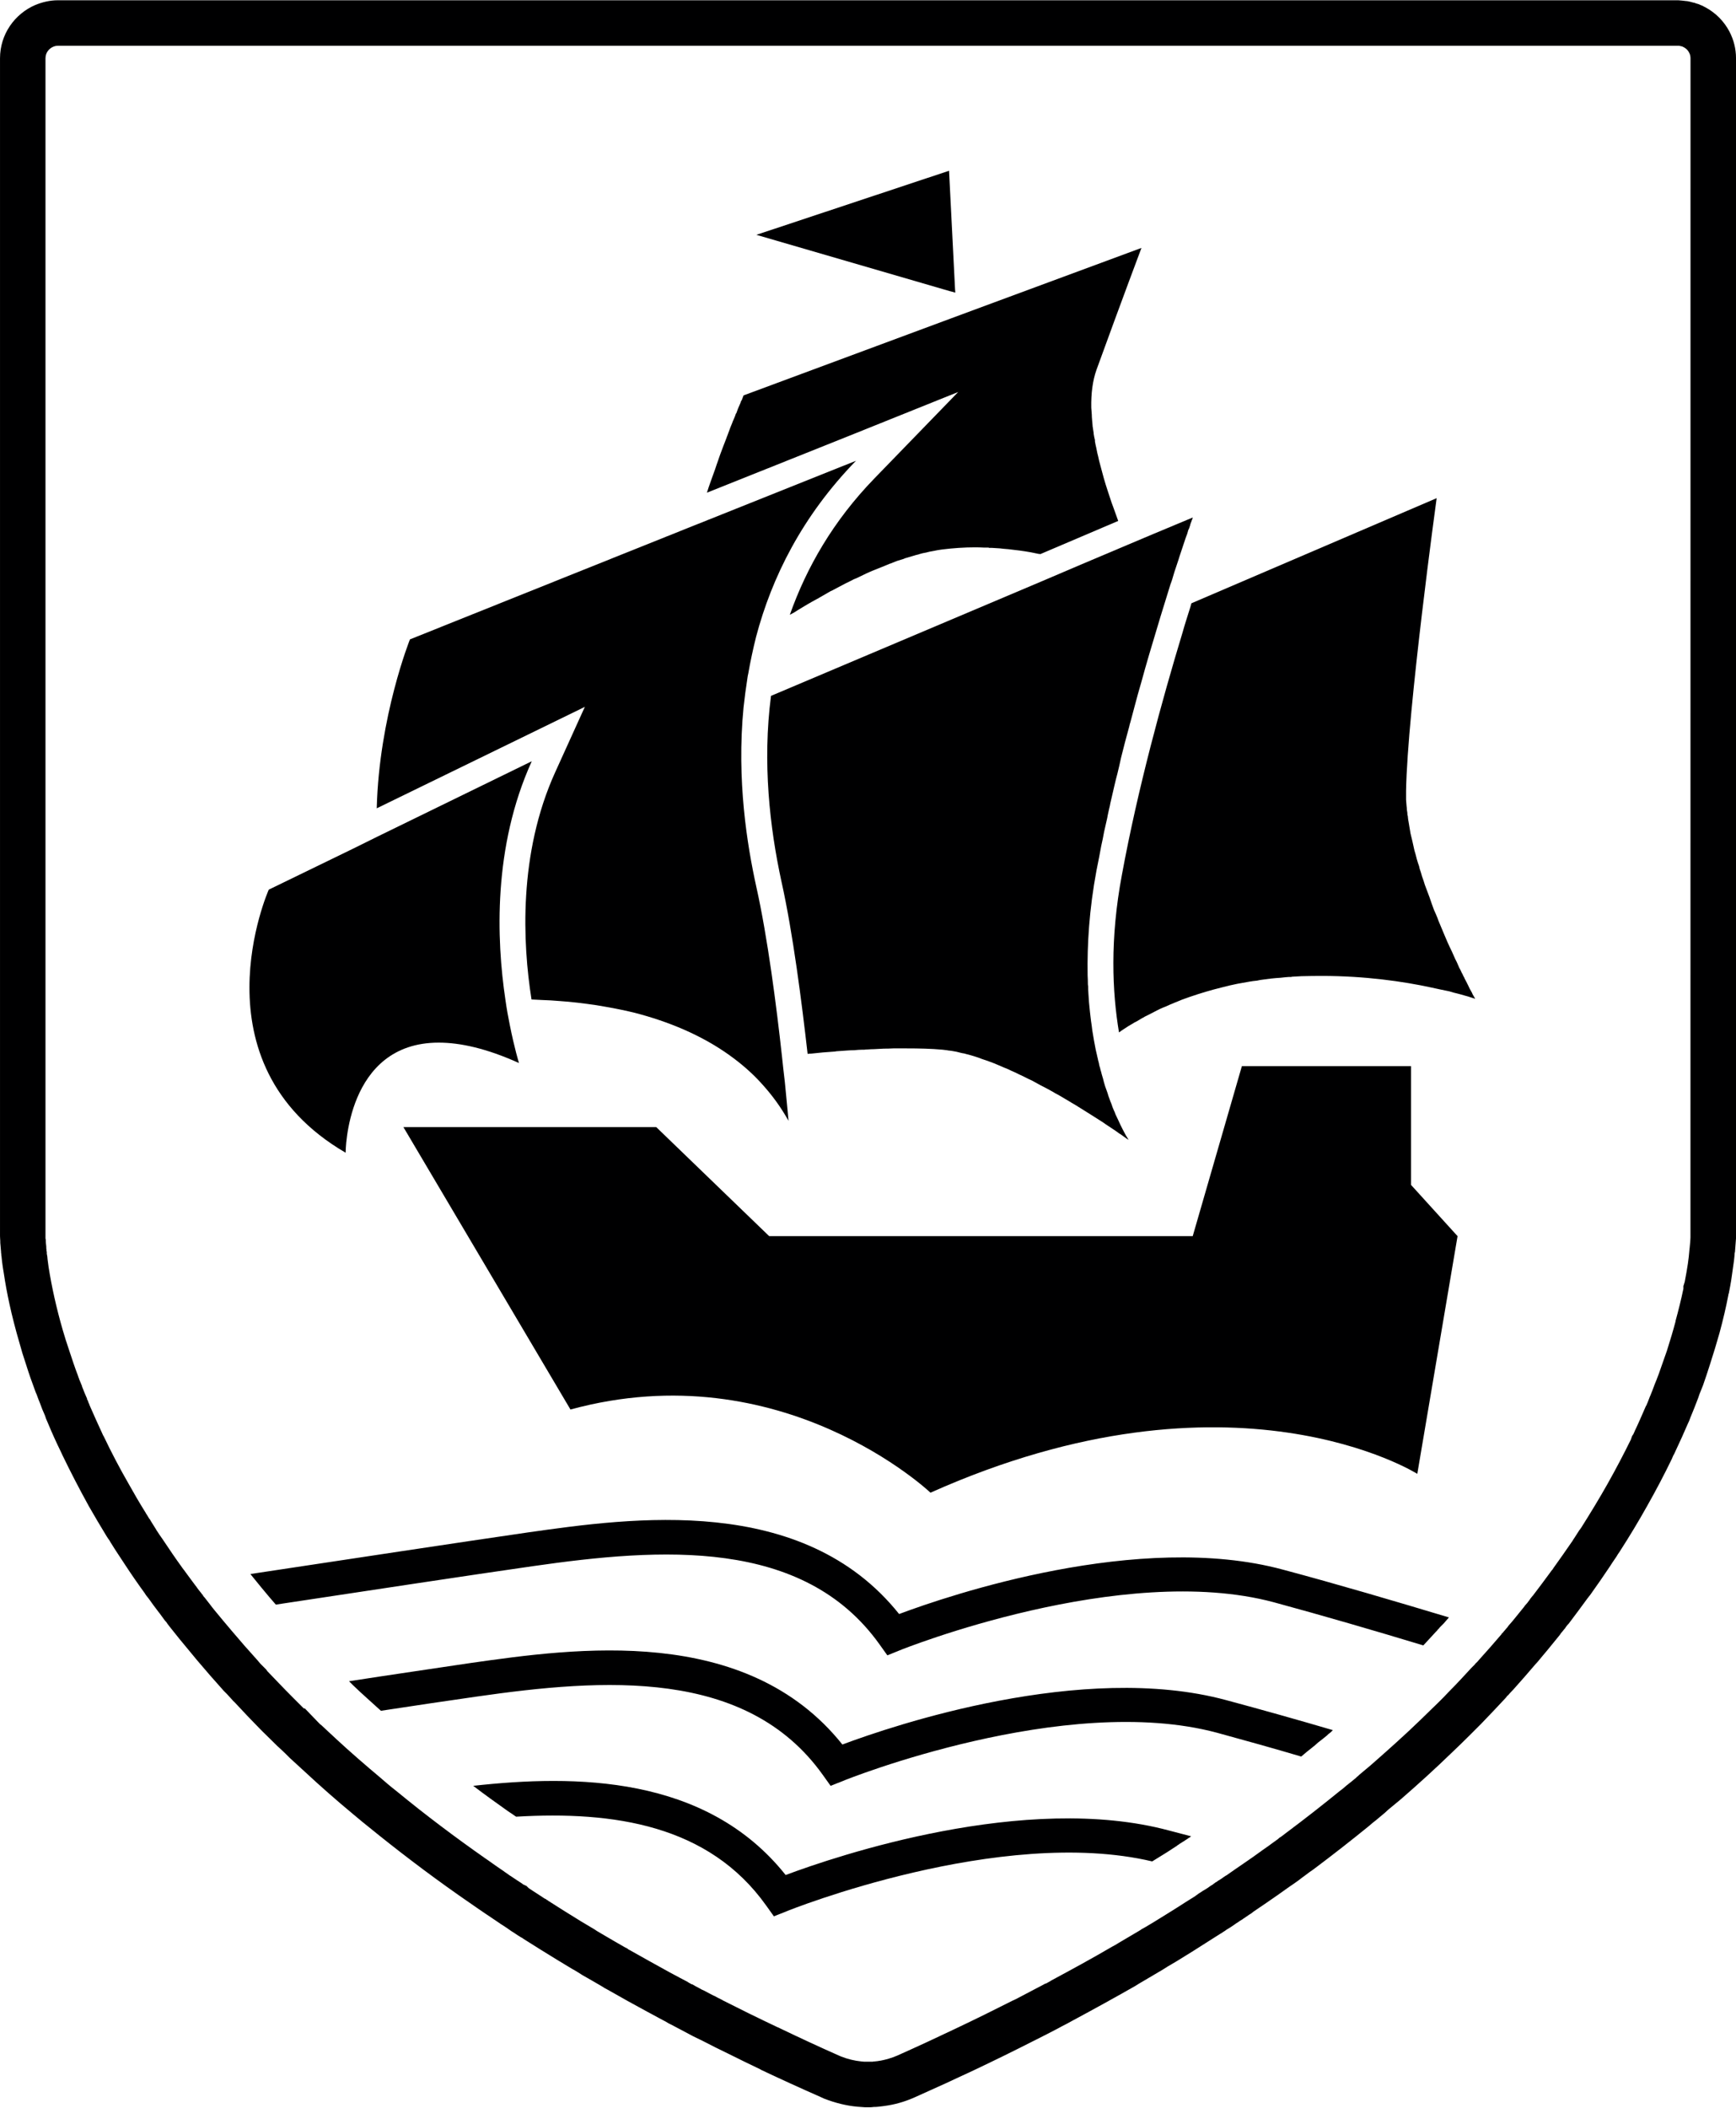
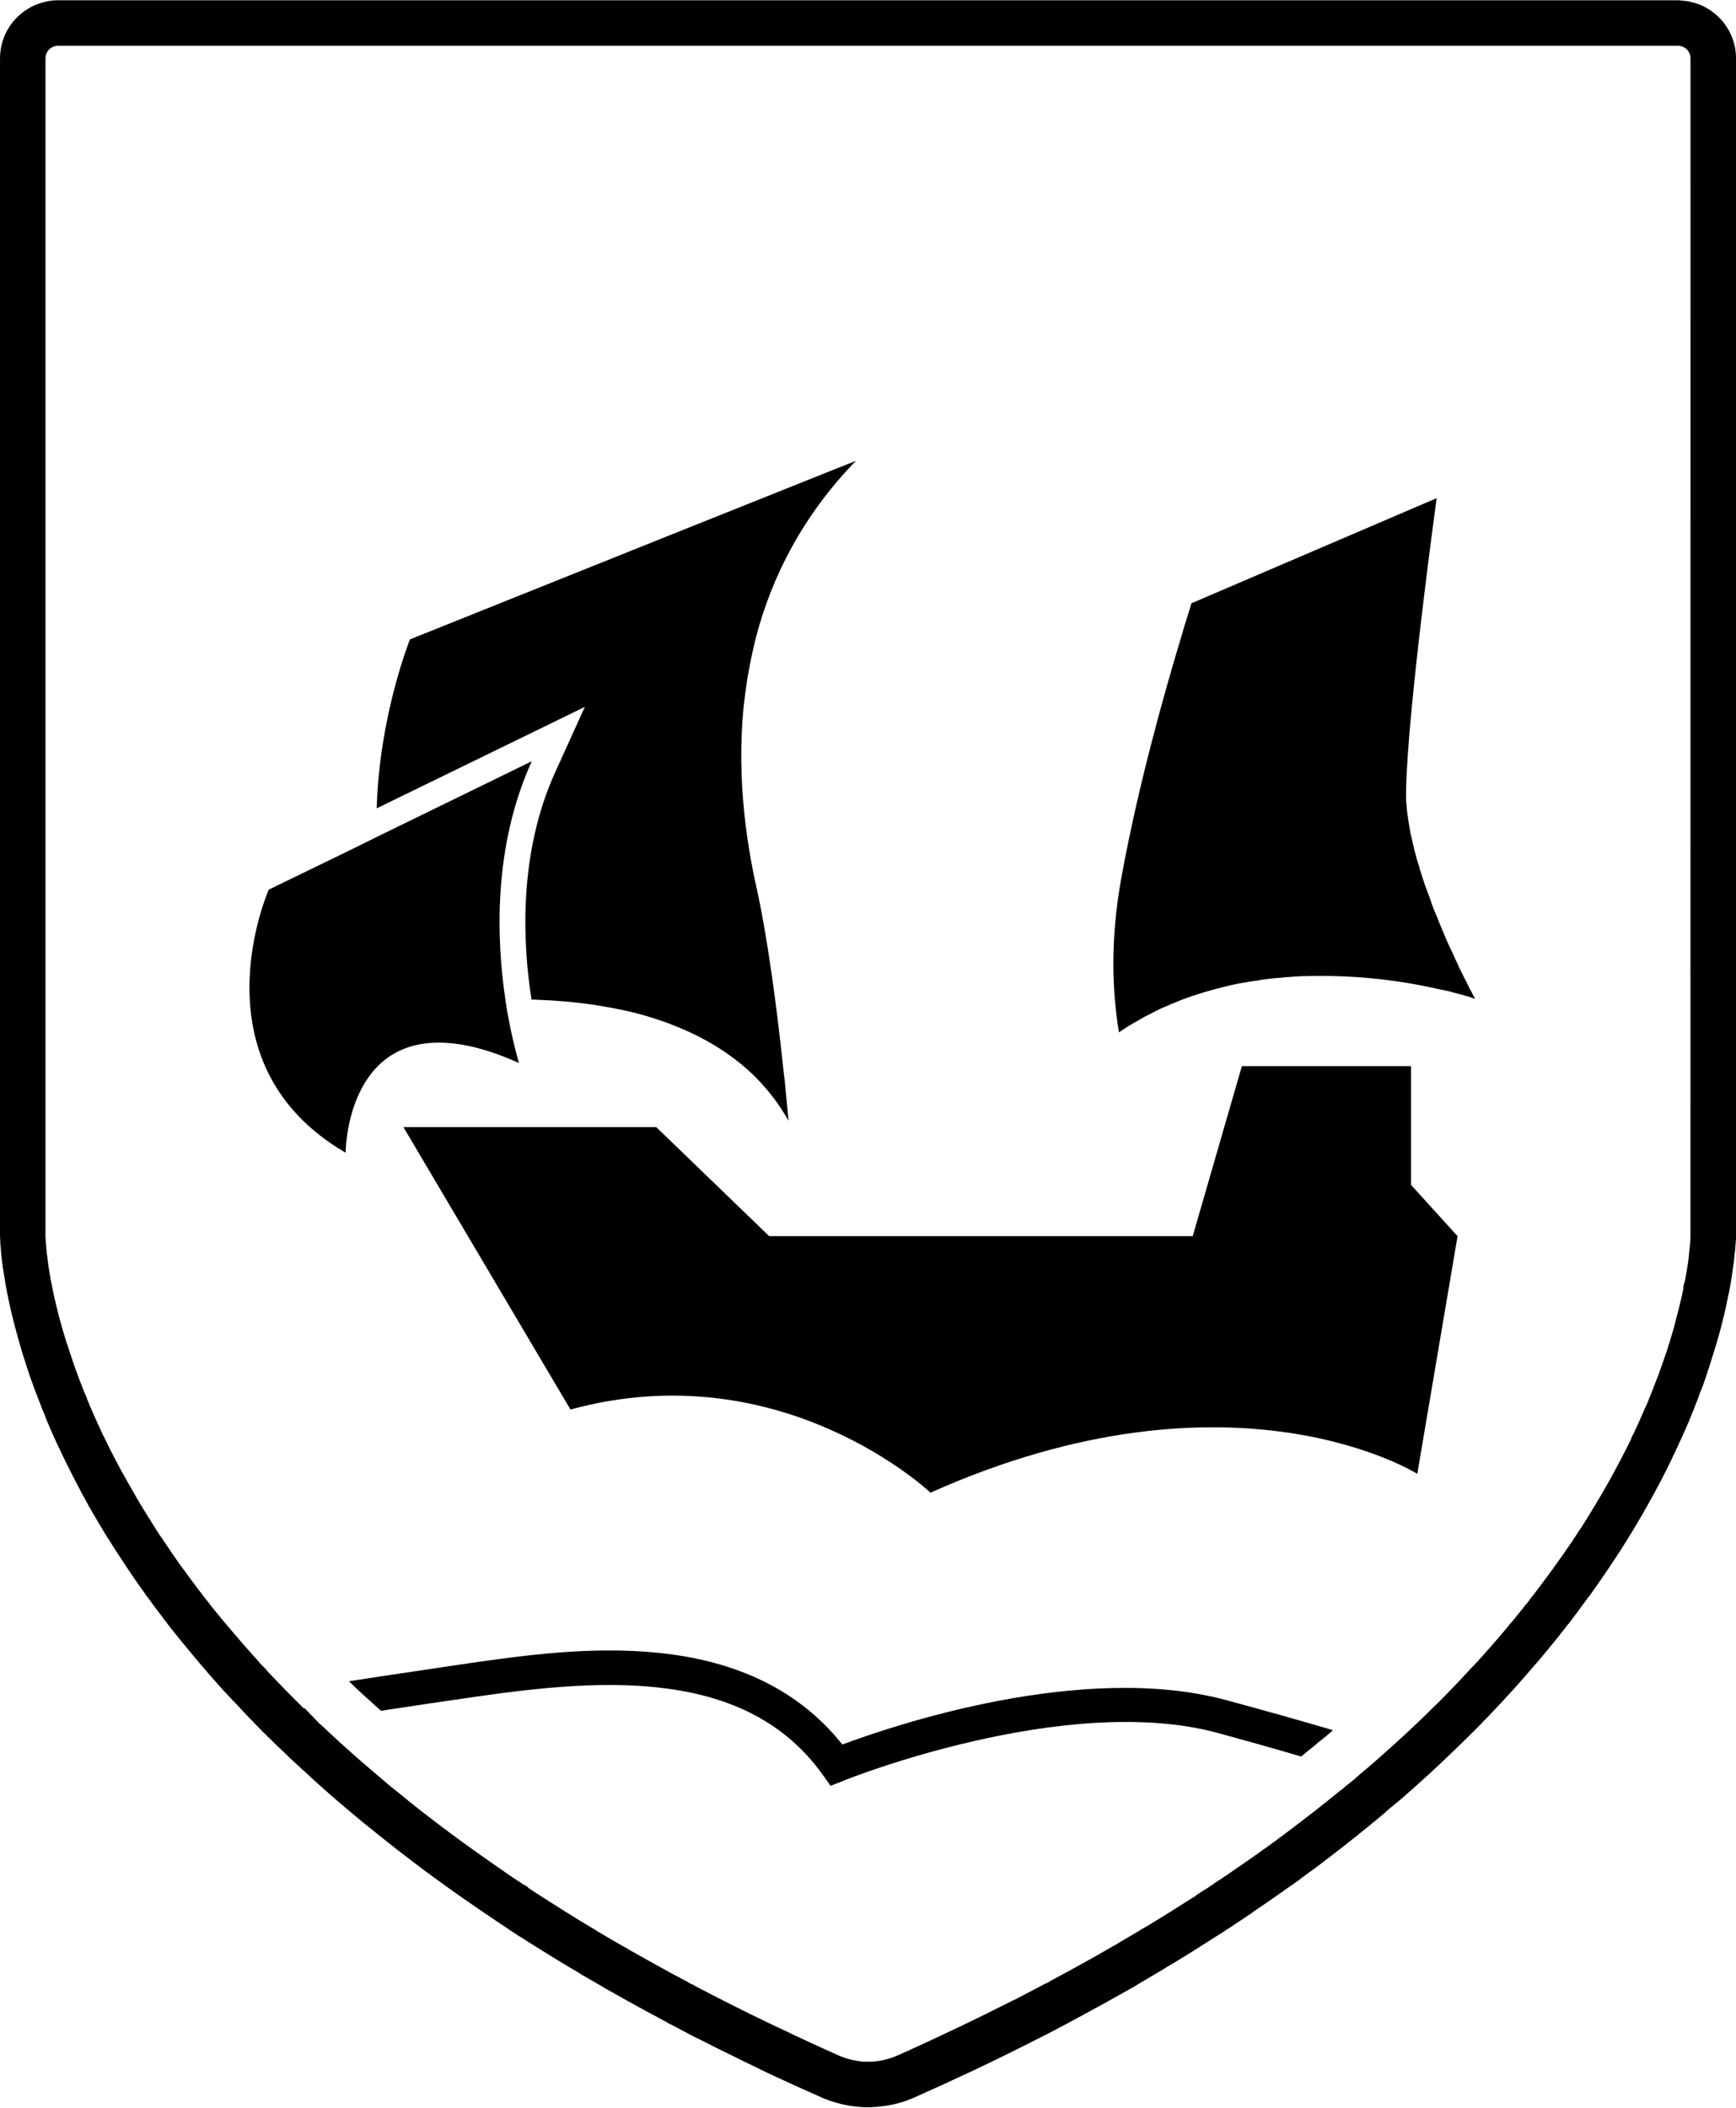
<svg xmlns="http://www.w3.org/2000/svg" version="1.1" width="664" height="806">
  <svg version="1.2" viewBox="0 0 664 806" width="664" height="806">
    <style>.a{fill:#000001}</style>
    <path fill-rule="evenodd" class="a" d="m664 22.3v450.2q0 0 0 0.9v0.2c-0.1 1-0.2 2.8-0.4 5.2q0 0.1-0.1 0.3c-0.1 1.9-0.4 4.1-0.8 6.7-0.3 2.4-0.7 5-1.3 8q-0.1 0.3-0.1 0.7 0 0-0.1 0.1-0.1 0.5-0.2 1c-0.8 4.2-1.9 8.9-3.3 14.1q-1.6 5.7-3.7 12.2-1.2 3.8-2.6 7.8-0.7 1.8-1.4 3.5-0.4 1.3-0.9 2.5-0.9 2.4-1.9 4.8-0.6 1.4-1.1 2.8-0.3 0.6-0.6 1.3-2.1 4.9-4.6 10.2-0.3 0.6-0.6 1.3-0.1 0.2-0.2 0.3 0 0.1-0.1 0.2-0.3 0.7-0.6 1.4-4.2 8.7-9.4 17.9-4.8 8.6-10.6 17.6-0.6 0.8-1.1 1.7-0.8 1.2-1.7 2.5-0.3 0.5-0.7 1.1-3.6 5.4-7.6 11c-0.4 0.5-0.8 1-1.1 1.4q-3.5 4.8-7.2 9.7-0.1 0.1-0.2 0.2c-0.5 0.5-0.9 1.1-1.3 1.7q-0.1 0.1-0.2 0.2-0.6 0.8-1.4 1.7 0 0 0 0.1-0.2 0.2-0.3 0.4-1.6 1.9-3.1 3.8-1.6 2-3.4 4.1-0.9 1.1-1.9 2.3-0.5 0.5-1 1.1-4 4.7-8.3 9.5-0.9 1-1.8 1.9 0 0.1-0.1 0.2-0.2 0.2-0.5 0.4-0.4 0.6-0.9 1.1c-3 3.2-6 6.4-9.2 9.7q-0.9 0.9-1.8 1.8l-2.1 2.1q-3.6 3.6-7.4 7.2-9.2 8.9-19.5 17.8-2.3 1.9-4.6 3.8-0.6 0.6-1.3 1.2-1.8 1.5-3.6 3-1.2 0.9-2.3 1.9-10.3 8.4-21.5 16.8-1.5 1-2.9 2.1-1.4 1-2.8 2.1-1.8 1.3-3.6 2.5-4.3 3.1-8.7 6.1-2.5 1.7-5 3.4-0.4 0.4-0.9 0.7-0.3 0.2-0.5 0.3c-0.7 0.5-1.5 1-2.2 1.5q-0.2 0.1-0.4 0.3-0.5 0.3-1 0.6-0.8 0.6-1.5 1-0.4 0.3-0.7 0.5-1.4 1-2.8 1.8-0.1 0.1-0.3 0.2-0.5 0.4-1.2 0.8-0.5 0.4-1.1 0.7-2 1.3-4.1 2.6-6.2 4-12.6 7.9-1.7 1-3.4 2-0.9 0.6-1.9 1.2-3.9 2.3-7.8 4.6-1.4 0.8-2.8 1.7-11.6 6.6-23.9 13.2-1.1 0.6-2.2 1.2-1.8 0.9-3.6 1.9-4 2.1-8.2 4.2-0.4 0.2-0.8 0.4-11 5.6-22.6 11.1-11 5.2-22.7 10.4c-3.3 1.5-6.8 2.6-10.4 3.2q-1.8 0.3-3.7 0.5-0.9 0.1-1.9 0.1-0.6 0.1-1.1 0.1-0.5 0-1 0-0.7 0-1.3 0-1.4-0.1-2.8-0.2c-4.3-0.4-8.6-1.5-12.7-3.1q-0.6-0.3-1.3-0.6-11.6-5.1-22.8-10.4-0.1-0.1-0.3-0.2c-4.2-2-8.3-4-12.3-6q-5-2.4-9.8-4.9-1.8-0.9-3.5-1.7-2.5-1.3-4.9-2.6-1.9-1-3.6-1.9-1.1-0.5-2-1.1c-1.9-1-3.6-1.9-5.4-2.9q-0.8-0.4-1.5-0.8-7.8-4.2-15.3-8.5-0.5-0.3-1.1-0.6-0.4-0.2-0.8-0.5-3.9-2.3-7.8-4.5-1.7-1.1-3.4-2.1-0.5-0.2-0.9-0.5-2.7-1.6-5.3-3.2-6.7-4.1-13-8.1c-0.2-0.2-0.4-0.3-0.6-0.4q-0.4-0.2-0.7-0.4-0.4-0.3-0.8-0.5-1.3-0.9-2.6-1.7-1.8-1.3-3.7-2.5c-0.2-0.1-0.4-0.2-0.6-0.4q0 0 0 0-2.8-1.9-5.5-3.7-1.3-0.9-2.5-1.7-3.8-2.6-7.5-5.2c-12.4-8.7-23.9-17.5-34.6-26.2q-1.3-1-2.6-2.1-1.8-1.5-3.6-3-9.5-7.9-18.1-15.9-3.1-2.8-6-5.5-0.2-0.2-0.4-0.4c-0.4-0.4-0.8-0.8-1.2-1.2q-1-0.9-1.9-1.8-0.6-0.5-1.2-1.1-2.8-2.7-5.5-5.4l-1-1q-5.2-5.3-10-10.5-0.4-0.3-0.7-0.7-1-1.1-2-2.2-0.7-0.7-1.3-1.3-5.3-5.9-10.2-11.7-3.4-4.1-6.7-8.1-1-1.3-2-2.5-1-1.3-2-2.5-0.1-0.2-0.3-0.4-0.4-0.5-0.7-1-0.4-0.4-0.7-0.8c-0.6-0.9-1.3-1.7-1.9-2.6q-0.2-0.2-0.4-0.5-2-2.6-3.9-5.3c-0.5-0.6-1-1.2-1.4-1.9q-4-5.5-7.6-11-1.4-2.1-2.7-4.1-1.2-1.8-2.3-3.6-0.5-0.7-0.9-1.5-0.6-0.8-1.1-1.6-3.6-5.9-6.8-11.5c-3.7-6.7-7-13.1-10-19.3q-0.3-0.7-0.6-1.3-2.7-5.5-4.9-10.8-0.4-1-0.9-2.1-0.2-0.6-0.4-1.2-1.1-2.4-1.9-4.7-0.7-1.7-1.3-3.4-0.3-0.6-0.5-1.2-2-5.3-3.5-10.1-1.5-4.4-2.6-8.5c-3.1-10.6-4.9-19.4-5.9-26.2-0.3-1.6-0.5-3.2-0.7-4.6q-0.1-1-0.2-1.9 0-0.3-0.1-0.6 0-0.6-0.1-1.1 0-0.2 0-0.3-0.2-2.1-0.3-3.5 0-0.3 0-0.6c-0.1-1.4-0.1-2.1-0.1-2.1v-450.2c0-9.2 5.6-17 13.5-20.4 2.7-1.1 5.6-1.8 8.6-1.8h619.8q1.5 0.1 3 0.3 0.4 0 0.8 0.1 1 0.2 2 0.5c0.4 0 0.7 0.2 1 0.3q0.9 0.2 1.7 0.6 0.5 0.2 1 0.4 0 0.1 0.1 0.1 0.4 0.2 0.8 0.4c3.9 2.1 7.1 5.3 9.2 9.3 1.6 3.1 2.5 6.5 2.5 10.2zm-17.4 0q0-1.2-0.5-2.1c-0.4-0.9-1.1-1.6-2-2.1l-0.4-0.2h-0.1l-0.1-0.1-0.2-0.1q-0.2 0-0.3 0-0.1-0.1-0.3-0.1-0.2 0-0.4-0.1-0.4 0-0.4 0h-619.8q-0.9 0-1.8 0.4c-1.4 0.6-2.9 2.1-2.9 4.4v450.2q0 0.1 0 1c0 0 0 0.1 0 0.1l0.1 0.4q0 1.1 0.2 2.7v0.1c0 0.4 0 0.8 0.1 1.2v0.2 0.2l0.1 0.3v0.1 0.6q0.1 0.5 0.2 1.1l0.1 1.1q0.2 1.4 0.4 3c1.2 7.6 3 15.7 5.4 24 0.7 2.4 1.5 5 2.5 7.9 1.1 3.3 2.1 6.4 3.3 9.5l0.1 0.3 0.1 0.3q0 0.1 0.1 0.3l0.1 0.1v0.2q0.6 1.4 1.2 2.9v0.2l0.1 0.2c0.5 1.3 1.1 2.8 1.7 4.1l0.1 0.2v0.3q0.2 0.3 0.4 0.7v0.1 0.1q0.4 0.8 0.7 1.7l0.1 0.1v0.1c1.5 3.4 3 6.8 4.5 10l0.4 0.9 0.3 0.5c2.9 6.1 6.1 12.2 9.5 18.1 2 3.6 4.1 7.2 6.4 10.9l0.1 0.1v0.1c0.2 0.4 0.5 0.7 0.7 1.1l0.3 0.5 0.3 0.5c0.1 0.1 0.2 0.3 0.4 0.5l0.1 0.2 0.1 0.2q1 1.6 2 3.2l0.1 0.1v0.1q1.2 1.9 2.5 3.7c2.6 3.9 4.9 7.3 7.3 10.6 0.1 0.2 0.3 0.4 0.5 0.7q0.5 0.6 0.9 1.2c1.2 1.6 2.4 3.3 3.7 5l0.3 0.4 0.1 0.1 0.7 1q0.6 0.7 1.1 1.4l0.3 0.3v0.2l0.4 0.3 0.1 0.2v0.1q0.3 0.3 0.5 0.7h0.1l0.1 0.1 0.2 0.3q0.9 1.2 1.8 2.3c0.6 0.8 1.2 1.6 1.8 2.3 2.2 2.7 4.4 5.3 6.6 7.9q4.8 5.7 9.8 11.2l1.1 1.3q0.5 0.5 1 1 0.5 0.5 1 1l0.1 0.1 0.1 0.1 0.5 0.7c2.9 3 5.9 6.2 9.7 10l0.9 0.9q1.7 1.7 3.3 3.3h0.4l5.2 5.4 0.3 0.3q0.3 0.3 0.5 0.5h0.1q2.9 2.7 5.8 5.4c5.5 5.1 11.4 10.2 17.6 15.4l0.1 0.1q1 0.9 2.1 1.8l1.2 1q1.2 1 2.5 2c10.7 8.8 22 17.3 33.7 25.5l0.6 0.4q3.2 2.3 6.6 4.6l0.1 0.1 0.6 0.4q0.8 0.6 1.7 1.2h0.1l0.1 0.1q2.2 1.5 4.4 2.9v0.1l1.5 0.7 0.8 0.8q0.8 0.5 1.5 1l1.4 0.9q1.2 0.8 2.3 1.5 0.4 0.3 0.9 0.6l0.5 0.2 0.3 0.3 0.3 0.1 0.2 0.2c3.9 2.5 8.2 5.2 12.6 7.9 1.8 1.1 3.5 2.1 5.2 3.1l0.1 0.1h0.1l0.1 0.1q0.3 0.2 0.6 0.4 1.7 1 3.4 2c2.5 1.5 5 2.9 7.6 4.4h0.1l0.3 0.2 0.4 0.2 0.3 0.3q0.3 0.1 0.6 0.3h0.1l0.1 0.1c4.4 2.5 9.3 5.2 14.9 8.3l1.5 0.8c1.7 0.9 3.5 1.9 5.3 2.8l0.6 0.4c0.4 0.2 0.7 0.4 1.1 0.6h0.1 0.1l1.2 0.7q1.2 0.6 2.4 1.3l1.1 0.5q1.8 1 3.6 1.9h0.1q1.6 0.9 3.1 1.6l0.1 0.1 0.2 0.1c3.3 1.7 6.5 3.2 9.6 4.8q5.7 2.8 11.4 5.5h0.1l1 0.5c7.1 3.4 14.6 6.9 22.3 10.3 0.3 0.1 0.5 0.2 0.7 0.3q3.8 1.5 7.8 1.9 0.8 0.1 1.5 0.1 0.4 0 0.8 0h0.2c0.3 0 0.7 0 1 0h0.3q0.2 0 0.5 0l0.4-0.1h0.3q1.2-0.1 2.2-0.3h0.1q3.2-0.6 6.3-1.9c8.3-3.7 15.6-7.1 22.3-10.3 7.4-3.5 14.9-7.2 22.2-10.9l0.3-0.1q0.3-0.2 0.6-0.3 4-2.1 7.8-4.1c1.2-0.6 2.3-1.2 3.4-1.8l0.2-0.1h0.2q0.9-0.5 1.8-1l0.1-0.1c8-4.3 15.9-8.6 23.4-13l1.3-0.7 1.3-0.8 1.7-1q3.1-1.8 6.1-3.6l0.1-0.1h0.1q0.3-0.2 0.7-0.5 0.6-0.3 1.1-0.6l2.7-1.6 0.5-0.3c4.2-2.6 8.3-5.1 12.3-7.7 1.4-0.9 2.7-1.7 4-2.5l0.3-0.3h0.1q0.3-0.2 0.5-0.4l0.3-0.2 1.7-1.1q0.9-0.5 1.8-1.1l0.4-0.3q0.2-0.1 0.4-0.3h0.1l0.2-0.2 0.2-0.1c0.4-0.2 0.7-0.4 1-0.7l0.3-0.2 0.4-0.3 0.4-0.2q0.3-0.2 0.5-0.4l0.2-0.1 0.8-0.5q0.5-0.3 1-0.7 0.3-0.2 0.6-0.4 0.4-0.3 0.9-0.5v-0.1l0.2-0.1q1.6-1.1 3-2.1l1.9-1.3c3.1-2.1 5.8-4 8.4-5.9q1.4-1 2.7-1.9l0.8-0.6c0.8-0.6 1.7-1.2 2.5-1.8l0.1-0.1 0.3-0.3c0.9-0.5 1.7-1.2 2.5-1.8 7.5-5.6 14.5-11.1 21-16.4l0.2-0.1 0.1-0.1c0.7-0.5 1.3-1.1 1.9-1.6 1.3-1 2.4-1.9 3.6-2.9l0.4-0.4q0.2-0.2 0.4-0.3l0.3-0.3 0.2-0.2q2.2-1.8 4.3-3.6c6.5-5.7 12.9-11.4 18.9-17.2 2.6-2.5 4.9-4.8 7.1-6.9l2.1-2.1q0.8-0.9 1.7-1.8c3.6-3.6 6.3-6.6 8.8-9.3l0.3-0.3 0.2-0.2q0.1-0.1 0.1-0.1l0.1-0.1 0.2-0.2 0.2-0.2 0.2-0.2 0.3-0.4c0.6-0.5 1.1-1.1 1.6-1.7 2.6-2.9 5.3-5.9 8-9.1q0.3-0.3 0.5-0.7l0.4-0.3v-0.1l0.1-0.1c0.6-0.7 1.2-1.4 1.8-2.1v-0.1q1.7-1.9 3.2-3.8c0.6-0.7 1.1-1.4 1.7-2.1l1.3-1.6q0.1-0.1 0.1-0.2 0.3-0.4 0.6-0.7 0.5-0.5 0.9-1.1l0.6-0.8 0.1-0.2q0.4-0.5 0.8-1 0.1-0.1 0.2-0.2c2.3-3 4.6-6.1 6.8-9.1q0.4-0.6 0.8-1 0.2-0.3 0.3-0.5c2.4-3.3 4.8-6.8 7.3-10.4l0.3-0.5 0.4-0.6q0.5-0.8 0.9-1.4l0.7-1.1 0.1-0.1v-0.1q0.5-0.6 0.9-1.2c3.6-5.7 7-11.3 10.1-16.8 3.2-5.7 6.2-11.4 8.9-16.9l0.1-0.3 0.1-0.3q0 0 0 0l0.3-0.8 0.6-0.9v-0.2q0.1-0.2 0.2-0.3l0.1-0.2v-0.1c1.5-3.1 2.9-6.4 4.3-9.6l0.1-0.2 0.1-0.1c0.1-0.3 0.2-0.5 0.3-0.7v-0.1l0.1-0.1q0.5-1.3 1-2.6l0.1-0.2c0.6-1.5 1.2-2.9 1.7-4.4 0.3-0.7 0.6-1.5 0.9-2.2v-0.1l0.1-0.2q0.6-1.5 1.1-3c0.9-2.5 1.7-4.9 2.6-7.4 1.3-4.1 2.4-7.8 3.3-11.2v-0.1-0.1c1.1-4 2.1-8 3-12.3v-1l0.5-1.6c0.5-2.6 0.9-4.9 1.2-6.9q0.4-2.7 0.6-5.3v-0.1l0.1-0.8q0.3-2.9 0.3-3.9v-0.1-0.2z" />
-     <path class="a" d="m366.5 149.9l-32.1 33.1c-15.7 16.2-25.9 34-32.3 52.1q0.8-0.4 1.5-0.8 1.7-1.1 3.4-2.1 1-0.6 2-1.2c1.1-0.6 2.2-1.3 3.4-1.9q0.1-0.1 0.2-0.1 2.6-1.5 5.2-3 0.1 0 0.1 0 2.8-1.5 5.5-2.9 0.1 0 0.2-0.1 1.5-0.7 3-1.5 0.5-0.2 1-0.4 1.2-0.6 2.5-1.2 1.4-0.7 2.8-1.3 0.3-0.1 0.7-0.3 1.7-0.7 3.5-1.4 1.7-0.7 3.4-1.4 0 0 0.1 0 1.2-0.5 2.5-1 1.3-0.4 2.6-0.8 0.2-0.1 0.4-0.2 1.7-0.5 3.4-1 0.9-0.3 1.9-0.5 0.1-0.1 0.2-0.1 1.3-0.4 2.6-0.6 1.4-0.4 2.8-0.6 1.8-0.4 3.5-0.6c4.1-0.5 8.3-0.8 12.4-0.8q1.8 0 3.6 0.1 0.8 0 1.5 0 0.2 0 0.3 0.1 0.5 0 1 0 1.6 0.1 3.2 0.2 1.5 0.2 3.1 0.3c2.9 0.3 5.9 0.7 8.7 1.2q1.5 0.3 2.9 0.6c0.3 0 0.4 0 0.7 0.1l29.8-12.7q-0.9-2.5-1.9-5.3-0.3-0.8-0.6-1.6c-1-3.1-2.1-6.2-3-9.4q-0.5-1.9-1-3.7-0.4-1.5-0.8-3-0.3-1.5-0.7-3-0.2-1-0.4-2-0.3-1.2-0.5-2.4 0-0.3 0-0.5-0.3-1.2-0.5-2.5 0-0.1 0-0.3-0.2-1.3-0.4-2.6 0-0.1 0-0.2-0.1-1.1-0.2-2.2 0 0 0-0.1-0.1-0.9-0.1-1.8c-0.1-0.9-0.1-1.8-0.2-2.7-0.1-5.4 0.5-10.3 2-14.5 9.8-27 17.2-46.6 17.2-46.6l-61.1 22.6-11.6 4.3-79.5 29.5c0 0-0.2 0.5-0.6 1.6q-0.2 0.4-0.5 0.9 0 0.1 0 0.2-0.2 0.4-0.3 0.7-0.3 0.7-0.7 1.6-0.3 0.9-0.7 1.9h-0.1c-0.2 0.7-0.5 1.4-0.8 2.1q-0.4 0.8-0.7 1.7-0.3 0.8-0.7 1.7 0 0.1-0.1 0.3-0.5 1.3-1 2.7-0.2 0.4-0.3 0.8-0.6 1.5-1.2 3.1-0.6 1.5-1.2 3.2-0.3 0.9-0.6 1.7c-0.1 0.2-0.1 0.4-0.2 0.6q-0.3 0.8-0.6 1.7-0.3 0.9-0.6 1.8-0.4 1.1-0.8 2.2-0.5 1.4-1 2.8-0.7 1.9-1.3 3.9l53.3-21.3z" />
    <path class="a" d="m564.1 381.6q-0.1-0.1-0.2-0.2-0.1-0.3-0.3-0.6-0.1-0.2-0.3-0.5-0.1-0.3-0.3-0.7-0.4-0.7-0.9-1.6-0.3-0.7-0.7-1.5-0.2-0.3-0.3-0.6-0.4-0.8-0.9-1.7c-0.1-0.4-0.3-0.6-0.5-1q-0.2-0.6-0.6-1.2c-0.3-0.6-0.5-1.2-0.9-1.8q-0.5-1.1-1-2.3-0.6-1.1-1.1-2.3-0.4-0.9-0.8-1.8-0.8-1.6-1.6-3.4-0.6-1.4-1.2-2.8-0.9-2.1-1.8-4.3-0.5-1.1-0.9-2.3-0.6-1.5-1.3-3-0.9-2.4-1.7-4.8-0.3-0.8-0.6-1.6-0.6-1.6-1.2-3.2-0.5-1.7-1.1-3.3-0.4-1.5-0.9-2.9-0.1-0.4-0.2-0.9-0.5-1.4-0.9-2.8-0.4-1.7-0.9-3.3-0.4-1.8-0.8-3.6-0.4-1.5-0.7-2.9-0.4-2.5-0.8-4.8-0.1-0.3-0.1-0.6-0.1-0.5-0.1-1-0.1-0.5-0.2-0.9c0-0.2 0-0.4 0-0.5q-0.1-0.7-0.2-1.3 0-0.7-0.1-1.3c-0.1-0.8-0.1-1.6-0.2-2.5q0-0.5 0-1 0-1.2 0-2.4c0.5-30.5 11.7-111.9 11.7-111.9l-93.8 40.2q-0.4 1.5-0.9 3c-0.8 2.6-1.7 5.3-2.5 8.2-7.7 25.4-17.1 59.5-23.2 92.7-4.6 24.5-3.7 44.7-1.1 60.2q1.2-0.9 2.5-1.7c0.7-0.5 1.4-0.9 2.1-1.3q0 0 0.1-0.1 0.1 0 0.1 0 1-0.7 2.1-1.2 1-0.6 2-1.2 0.3-0.1 0.6-0.3 0.1-0.1 0.3-0.2 1.2-0.6 2.4-1.2 1.1-0.6 2.3-1.2c0.4-0.2 0.7-0.3 1-0.5q1.3-0.6 2.6-1.1 1.5-0.7 3-1.3 3-1.3 6-2.3c4.1-1.4 8.1-2.6 12.2-3.6q3-0.8 6-1.4 2.3-0.4 4.5-0.8c1-0.2 2-0.3 3-0.4 0.8-0.2 1.5-0.3 2.3-0.4q1.6-0.2 3.1-0.4 1.8-0.2 3.6-0.3 1.6-0.2 3.1-0.3 0.4 0 0.8 0h0.1c0.1 0 0.3-0.1 0.4-0.1q1.8-0.1 3.6-0.2 4-0.1 7.8-0.1c16.5 0 31.1 2.1 41.7 4.4q2 0.4 3.7 0.8 1.8 0.4 3.4 0.7 1.5 0.5 2.9 0.8 1.6 0.4 2.9 0.8 0.6 0.2 1.1 0.3 0.2 0.1 0.4 0.1 0.3 0.1 0.5 0.2 0.5 0.1 0.9 0.3 0.2 0 0.4 0.1 0.5 0.2 0.7 0.2 0 0 0 0 0 0 0 0 0-0.1-0.1-0.3z" />
-     <path class="a" d="m363.6 111.4l1.8 0.5-0.1-1.2-2.3-45.4-73.7 24.5 74.2 21.6z" />
-     <path class="a" d="m413.9 215.7l-15 6.4-104 44c-3.3 25.5-0.5 50.3 4 71 4.4 19.7 7.8 46.5 10 65.9q0.7-0.1 1.4-0.1 4.3-0.5 9.1-0.8 0.3-0.1 0.5-0.1c1.5-0.1 2.9-0.2 4.3-0.3q1.3-0.1 2.5-0.1c1.1-0.1 2.1-0.2 3.2-0.2q0.2 0 0.4 0h0.3q0.7-0.1 1.4-0.1 1.1-0.1 2.2-0.1 1.9-0.1 3.8-0.2 1.8 0 3.7-0.1 2.5 0 4.9 0c4.9 0 9.6 0.1 13.9 0.5q0.9 0.1 1.7 0.2 0.2 0 0.4 0.1 0.4 0 0.9 0.1 0.1 0 0.2 0 2.1 0.3 4.2 0.9 0.9 0.1 1.8 0.4c1.2 0.3 2.3 0.6 3.5 1q1.3 0.4 2.5 0.9 0.2 0 0.3 0.1 1.3 0.4 2.6 0.9 1.4 0.5 2.8 1.1 1.4 0.6 2.8 1.2 1.4 0.5 2.7 1.2 1.5 0.6 2.8 1.3 1.8 0.8 3.5 1.7 0.8 0.4 1.7 0.8 1.5 0.8 2.9 1.6c1 0.5 1.9 1 2.9 1.5q1.3 0.7 2.5 1.4 0.2 0.1 0.3 0.2 1.4 0.7 2.7 1.5 1.4 0.8 2.7 1.6 1.1 0.7 2.2 1.3c4 2.5 7.7 4.8 10.8 6.8q0.8 0.6 1.6 1.1c0.4 0.3 0.8 0.5 1.2 0.8q0.6 0.4 1.2 0.8 1.1 0.7 2 1.4 0.4 0.3 0.8 0.5 1.8 1.3 2.5 1.8 0.1 0 0.1 0c0 0 0 0.1 0 0.1q0.1 0 0.2 0 0.1 0.2 0.2 0.2-0.1-0.2-0.5-0.8-0.2-0.4-0.5-0.8c-0.7-1.3-1.8-3.3-3-6q-0.5-1-1-2.1c-0.2-0.6-0.4-1.1-0.7-1.7q-0.5-1.1-0.9-2.4-0.4-0.9-0.7-1.8c-0.3-0.8-0.6-1.6-0.8-2.4-0.3-0.8-0.6-1.7-0.9-2.5q-0.5-1.6-0.9-3.3-0.1-0.1-0.1-0.3-0.3-0.9-0.5-1.8-0.3-0.9-0.5-1.9-0.1-0.1-0.1-0.2-0.2-0.7-0.3-1.4-0.3-1-0.5-2.1-0.1-0.2-0.1-0.4c-0.2-0.8-0.4-1.7-0.6-2.6q-0.7-3.5-1.3-7.3-0.2-1.8-0.5-3.7c-0.1-1.1-0.3-2.2-0.4-3.4q-0.4-3.4-0.6-7.1-0.1-1.4-0.1-2.8-0.1-0.4-0.1-0.8 0-1.6-0.1-3.3c-0.2-11.8 0.6-25.2 3.4-40.2q0.5-2.5 1-5 0.4-2.2 0.8-4.3c0.4-1.8 0.8-3.6 1.1-5.4q0.6-2.6 1.2-5.3 0.1-0.5 0.2-1.1 0.3-1.2 0.5-2.3c0.2-0.8 0.4-1.6 0.5-2.3q0.8-3.5 1.6-6.9 0.5-2.2 1.1-4.4c0.5-2.1 1-4.1 1.4-6.1q0.8-3 1.5-5.9 0.8-3 1.6-5.9 0.2-1 0.5-1.9 0.8-3.1 1.6-6 1.2-4.6 2.5-9 1.5-5.5 3-10.6c1.3-4.4 2.6-8.7 3.8-12.7q0.3-1 0.6-2 2-6.6 3.8-12.3 0.4-1 0.7-2 0.1-0.3 0.2-0.7 0.3-1 0.6-2c0.1-0.4 0.3-0.8 0.4-1.2q0.6-1.7 1.1-3.3 0.3-0.9 0.5-1.6 0.5-1.6 1-3 0.7-2.1 1.3-3.9 0.3-0.8 0.6-1.6 0.2-0.7 0.4-1.4c0.1-0.2 0.2-0.4 0.3-0.6q0.2-0.6 0.4-1.2c0-0.2 0.1-0.3 0.1-0.5q0.1-0.1 0.1-0.2 0.1-0.3 0.2-0.6 0.1-0.1 0.1-0.2 0.1-0.3 0.2-0.6 0.1-0.2 0.2-0.4 0.1-0.4 0.1-0.5l-15.8 6.6-9 3.8z" />
    <path class="a" d="m539.7 407.7h-64.7l-18.8 65h-162l-43.2-41.7h-96.7l63.9 108c80.9-22.1 137.7 31.8 137.7 31.8 115.7-51.7 186.2-7.2 186.2-7.2l15.4-90.9-17.8-19.6z" />
    <path class="a" d="m223.7 270.3l-11.3 24.9c-14.2 31.2-12.5 65.6-9.1 87q2 0.1 4 0.2 3.3 0.1 6.8 0.4c4.6 0.3 9.3 0.9 14.1 1.6q3.6 0.6 7.3 1.3 3.6 0.7 7.3 1.6c12.7 3.3 25.3 8.4 36.2 16.2 4.6 3.3 8.9 7 12.7 11.3 3.7 4.1 7 8.6 9.9 13.8 0 0-0.5-5.8-1.4-14.8-0.4-3-0.7-6.3-1.1-9.8-2.1-19.2-5.5-45.6-9.8-64.8-3.5-15.9-7.6-40.8-4.9-68.7 0.4-3.7 0.9-7.4 1.5-11.3q0.1-0.8 0.3-1.6 1.2-6.9 3-14.1c6-22.7 17.6-46.1 38.2-67.3l-60.8 24.3-11.5 4.6-98.3 39.4c0 0-11.8 29.4-12.7 64.6l55-26.8z" />
    <path class="a" d="m132.2 440.8c0 0 0-42.1 35.6-42.1 8.2 0 18.3 2.2 30.7 7.8 0 0-1.7-5.5-3.5-14.5-0.6-2.9-1.2-6.2-1.7-9.8-3.4-22.8-4.8-58.3 10.1-91.1l-59.2 28.9-9.5 4.7-31.9 15.5c0 0-29.5 66.3 29.4 100.6z" />
-     <path class="a" d="m343.9 617.2c-36.9-46.2-102.4-36.8-142-31.2-24.9 3.6-70.3 10.5-106.1 15.9q0.5 0.7 1.1 1.4c2 2.5 4 4.9 6.1 7.4q1.3 1.5 2.5 2.9c34.4-5.2 75.2-11.4 98.3-14.7 48.8-7 103.4-11 132.6 29.9l3 4.2 4.7-1.9c0.9-0.4 84.9-34 143.1-18.4 18.8 5.1 38.7 10.9 57.2 16.5 1.8-1.9 3.3-3.6 4.8-5.2l0.5-0.5q0-0.1 0.1-0.1v-0.1l0.2-0.2 0.2-0.2 0.2-0.2 0.3-0.4c0.5-0.5 1-1 1.5-1.5q1-1.2 2-2.3c-20.3-6.1-42.6-12.7-63.6-18.3-54.9-14.8-127.5 9.8-146.7 17z" />
    <path class="a" d="m322.2 667.1c-36.9-46.2-102.4-36.8-142-31.2-13.3 2-29.9 4.4-46.7 7l0.7 0.7 0.3 0.3q0.3 0.3 0.4 0.4l0.1 0.1q2.7 2.6 5.5 5.1 2.5 2.3 5.2 4.7c13.2-2 25.8-3.9 36.4-5.4 48.8-7 103.4-11 132.6 29.9l3 4.2 4.8-1.9c0.8-0.4 84.8-34 143-18.4 10.6 2.9 21.4 5.9 32.2 9.1q2.2-1.9 4.4-3.6l0.2-0.2 0.2-0.1c0.6-0.5 1.1-1 1.7-1.5 1.2-0.9 2.3-1.8 3.4-2.7l0.4-0.4q0.2-0.2 0.4-0.3l0.2-0.2 0.3-0.2q0.4-0.4 0.9-0.9c-13.6-4-27.5-7.9-40.9-11.5-54.9-14.8-127.5 9.8-146.7 17z" />
-     <path class="a" d="m300.5 717c-30.5-38.3-80.7-38.4-119.5-34.1 4.3 3.3 8.8 6.5 13.3 9.7l0.6 0.4c0.8 0.5 1.6 1.1 2.5 1.7 37.4-2.2 73.7 3.2 95.6 33.9l3 4.2 4.8-1.9c0.8-0.4 81.9-32.8 139.9-19.1q2.8-1.7 5.5-3.4c1.2-0.8 2.5-1.6 3.7-2.4l0.3-0.2 0.1-0.1q0.2-0.2 0.5-0.3l0.2-0.2 1.6-1q0.9-0.6 1.7-1.1l0.4-0.3c0.1-0.1 0.3-0.1 0.4-0.2l0.1-0.1 0.2-0.2h0.2q0 0 0-0.1-4.2-1.1-8.4-2.2c-54.9-14.8-127.5 9.8-146.7 17z" />
  </svg>
  <style>@media (prefers-color-scheme: light) { :root { filter: none; } }
@media (prefers-color-scheme: dark) { :root { filter: invert(100%); } }
</style>
</svg>